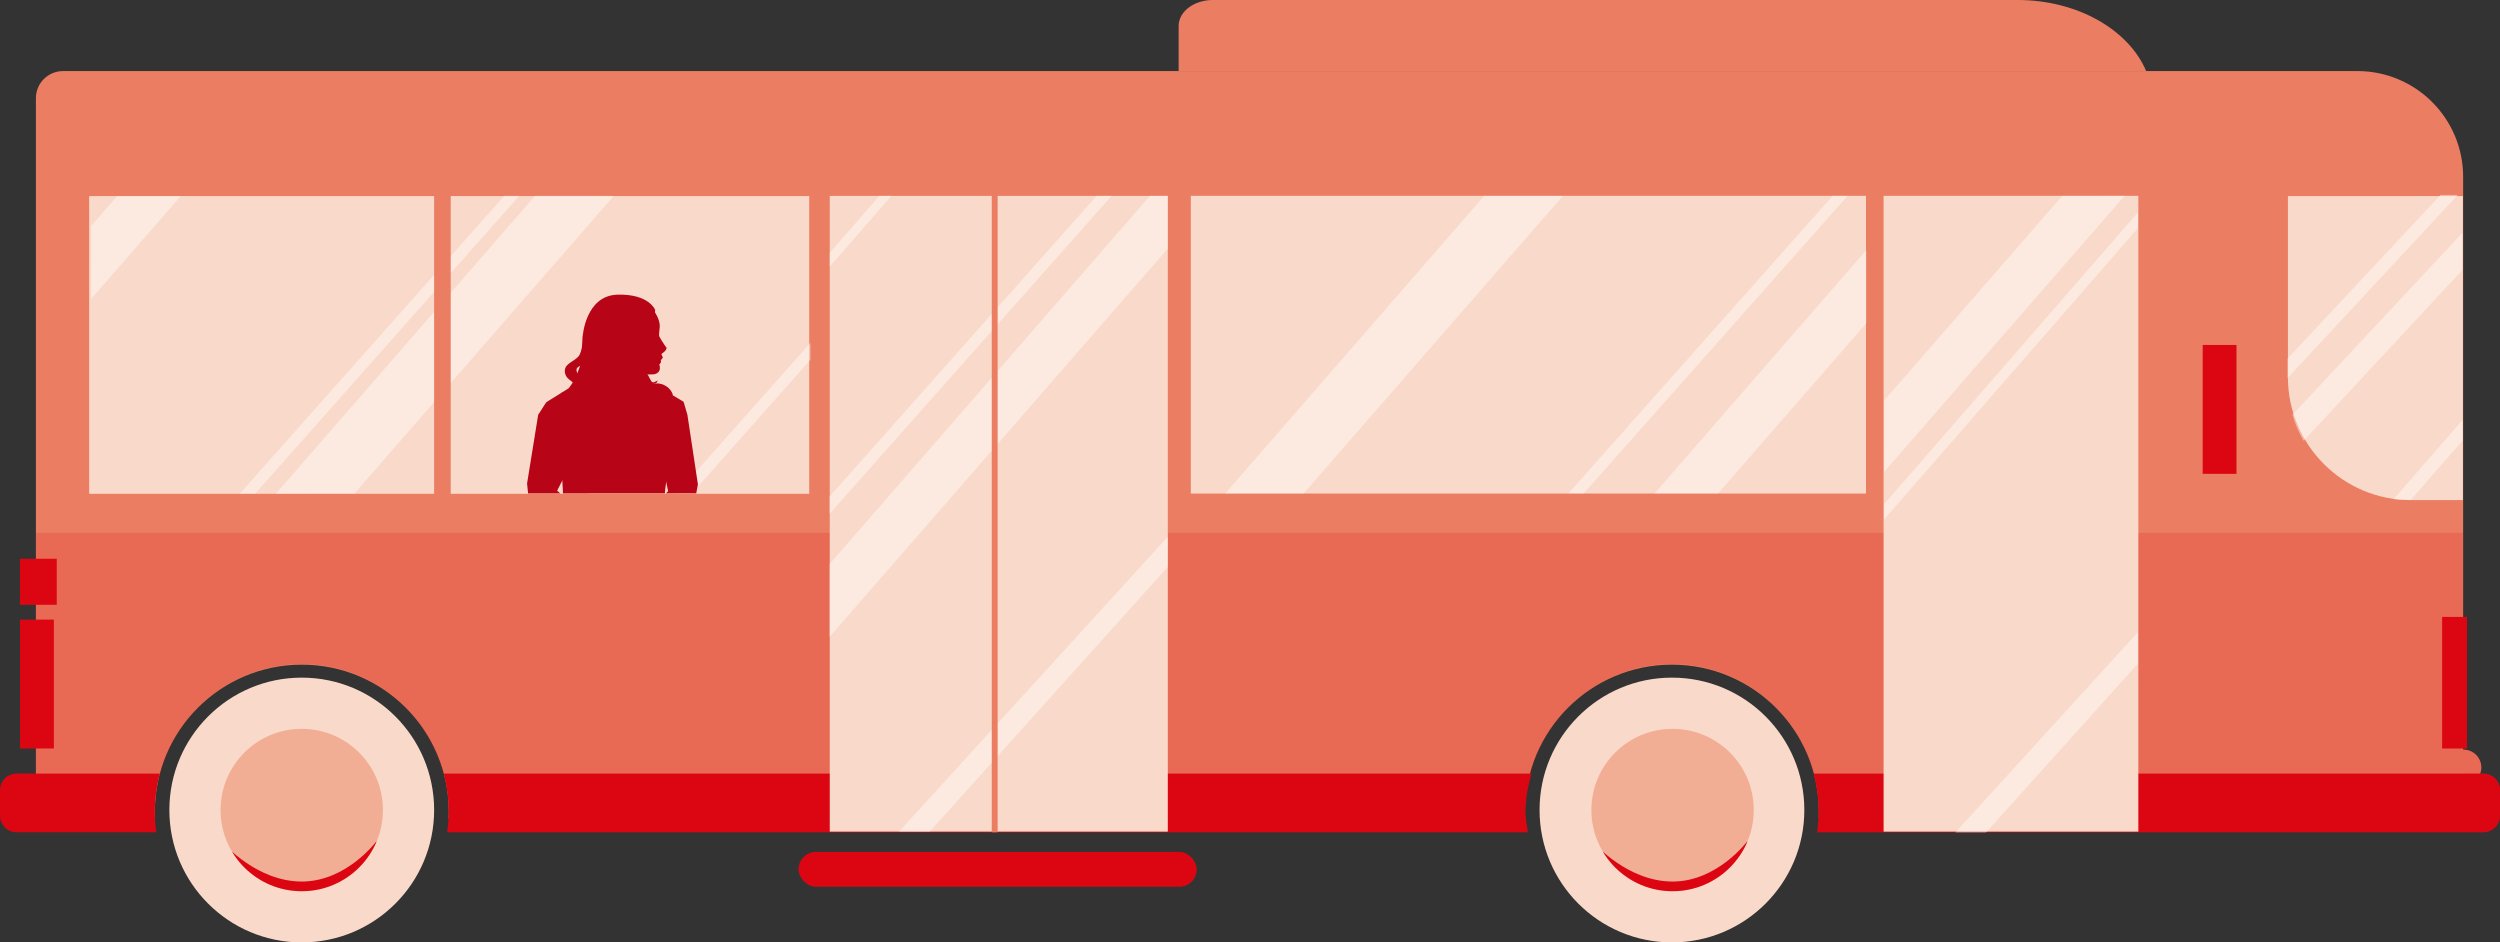
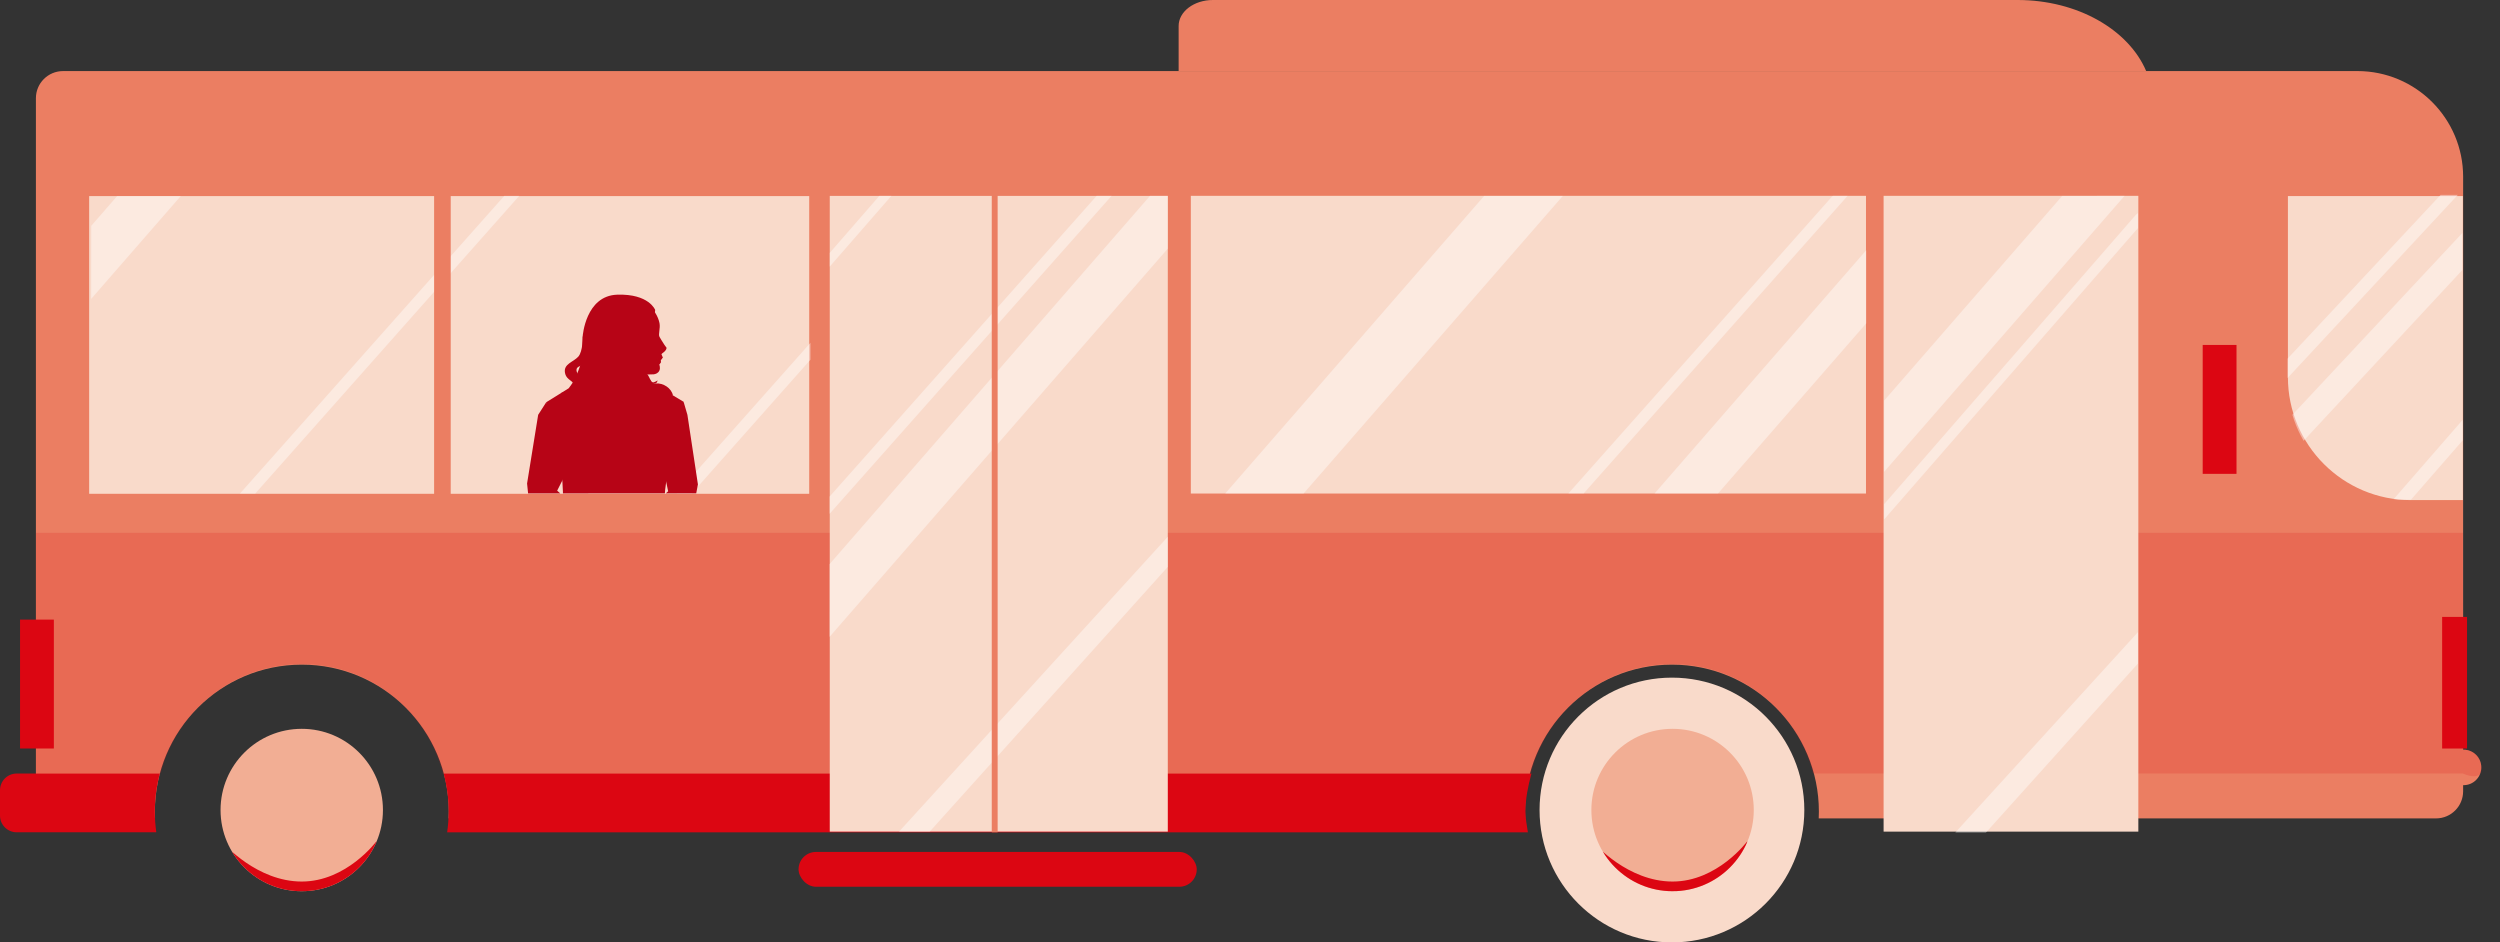
<svg xmlns="http://www.w3.org/2000/svg" id="b" data-name="Ebene 2" viewBox="0 0 1470.52 554.32">
  <rect x="0" y="0" width="1470.52" height="554.32" fill="#333333" stroke="none" />
  <defs>
    <clipPath id="d">
      <polygon points="686.91 489.17 487.89 489.17 488.07 115.23 686.91 115.23 686.91 489.17" style="fill: none;" />
    </clipPath>
    <clipPath id="e">
      <polygon points="1097.72 290.21 700.32 290.27 700.49 115.27 1097.72 115.21 1097.72 290.21" style="fill: none;" />
    </clipPath>
    <clipPath id="f">
      <polygon points="476.72 290.14 53.5 290.34 53.68 115.34 476.72 115.14 476.72 290.14" style="fill: none;" />
    </clipPath>
    <clipPath id="g">
      <polygon points="1257.57 489.62 1108.15 489.73 1108.33 115.33 1257.57 115.21 1257.57 489.62" style="fill: none;" />
    </clipPath>
    <clipPath id="h">
      <path d="M1448.67,294.16l-37.77-.28h0c-36.78-2.37-65.39-32.92-65.35-69.78l.11-109.44,102.62-.05.39,179.56Z" style="fill: none;" />
    </clipPath>
    <clipPath id="i">
      <circle cx="983.82" cy="476.46" r="47.76" style="fill: none;" />
    </clipPath>
    <clipPath id="j">
      <circle cx="177.49" cy="476.46" r="47.76" style="fill: none;" />
    </clipPath>
  </defs>
  <g id="c" data-name="Bus">
    <g>
      <path d="M1262.4,41.81c-10.29-24.26-40.29-41.81-75.7-41.81h-473.26c-11.14,0-20.16,6.84-20.16,15.29v26.52" style="fill: #eb7e62;" />
      <path d="M162.04,41.81H37.07c-8.81,0-15.95,7.14-15.95,15.95v407.68c0,8.81,7.14,15.95,15.95,15.95h54.13c-.06-1.33-.1-2.67-.1-4.01,0-47.74,38.7-86.44,86.44-86.44s86.44,38.7,86.44,86.44c0,1.35-.04,2.68-.1,4.01h633.23c-.06-1.33-.1-2.67-.1-4.01,0-47.74,38.7-86.44,86.44-86.44s86.44,38.7,86.44,86.44c0,1.35-.04,2.68-.1,4.01h363.1c8.81,0,15.95-7.14,15.95-15.95v-3.6h.25c5.77,0,10.44-4.67,10.44-10.44s-4.67-10.44-10.44-10.44h-.25V104.02c0-34.36-27.86-62.22-62.22-62.22h-655.46" style="fill: #eb7e62;" />
      <path d="M1345.77,115.34h102.9v178.82h-30.61c-39.9,0-72.29-32.39-72.29-72.29v-106.52h0Z" style="fill: #f9daca;" />
      <rect x="52.45" y="115.34" width="423.54" height="175.11" style="fill: #f9daca;" />
      <path d="M1448.67,313.41H21.12v141.6h73.41c9.44-37.02,43-64.41,82.96-64.41s73.52,27.38,82.96,64.41h640.05c9.44-37.02,43-64.41,82.96-64.41s73.52,27.38,82.96,64.41h382.26s14.6,6.71,10.18-7.34c-2.14-6.81-10.01-6.7-10.01-6.7l-.17-127.56Z" style="fill: #dc0612; opacity: .17;" />
      <rect x="11.79" y="364.46" width="19.89" height="75.82" style="fill: #dc0612;" />
-       <rect x="11.73" y="328.67" width="21.66" height="27.08" style="fill: #dc0612;" />
      <rect x="1436.49" y="362.87" width="14.65" height="77.42" style="fill: #dc0612;" />
      <path d="M91.07,477.38c0-7.74,1.03-15.24,2.94-22.38H9.82c-5.42,0-9.82,4.4-9.82,9.82v14.92c0,5.43,4.4,9.82,9.82,9.82h82.12c-.56-3.99-.87-8.05-.87-12.19Z" style="fill: #dc0612;" />
      <g>
        <path d="M898.71,489.57c-.57-3.99-1.43-8.05-1.43-12.19,0-7.74,1.6-15.24,3.53-22.38H260.95c1.91,7.14,2.95,14.64,2.95,22.38,0,4.14-.31,8.21-.88,12.19h635.69Z" style="fill: #dc0612;" />
-         <path d="M1460.77,455h-394.01c1.91,7.14,2.95,14.64,2.95,22.38,0,4.14-.31,8.21-.87,12.19h391.94c5.39,0,9.76-4.4,9.76-9.82v-14.92c0-5.43-4.37-9.82-9.76-9.82Z" style="fill: #dc0612;" />
      </g>
      <rect x="1107.95" y="115.19" width="149.84" height="373.98" style="fill: #f9daca;" />
      <circle cx="983.45" cy="476.46" r="77.87" style="fill: #f9daca;" />
-       <circle cx="177.49" cy="476.46" r="77.87" style="fill: #f9daca;" />
      <g>
        <rect x="488.07" y="115.23" width="198.84" height="373.94" style="fill: #f9daca;" />
        <rect x="469.71" y="501.12" width="234.22" height="20.47" rx="10.23" ry="10.23" style="fill: #dc0612;" />
        <g style="clip-path: url(#d);">
          <polygon points="483.62 153.84 519.68 112.39 526.77 112.39 483.71 161.81 483.62 153.84" style="fill: #fff; opacity: .42;" />
          <polygon points="485.81 334.3 676.65 114.96 714.17 114.96 486.32 376.48 485.81 334.3" style="fill: #fff; opacity: .42;" />
          <polygon points="468.06 314.51 649.44 110.25 671.03 95.83 468.35 324.36 468.06 314.51" style="fill: #fff; opacity: .42;" />
          <polygon points="512.88 506.65 699.44 301.97 715.96 301.14 513.18 526.64 512.88 506.65" style="fill: #fff; opacity: .42;" />
        </g>
      </g>
      <g>
        <rect x="700.45" y="115.19" width="397.14" height="175.11" style="fill: #f9daca;" />
        <g style="clip-path: url(#e);">
          <polygon points="928.13 342.11 1118.96 122.77 1156.49 122.77 928.63 384.29 928.13 342.11" style="fill: #fff; opacity: .42;" />
          <polygon points="896.25 319.85 1077.63 115.59 1099.22 101.17 896.54 329.69 896.25 319.85" style="fill: #fff; opacity: .42;" />
-           <polygon points="725.31 506.69 911.87 302.02 928.39 301.18 725.61 526.69 725.31 506.69" style="fill: #fff; opacity: .42;" />
          <polygon points="696.26 318.36 932.15 47.24 978.53 47.24 696.89 370.5 696.26 318.36" style="fill: #fff; opacity: .42;" />
        </g>
      </g>
      <g style="clip-path: url(#f);">
        <polygon points="-58.77 262.06 132.07 42.72 169.59 42.72 -58.26 304.24 -58.77 262.06" style="fill: #fff; opacity: .42;" />
        <polygon points="119.18 315.04 300.55 110.78 322.14 96.36 119.47 324.89 119.18 315.04" style="fill: #fff; opacity: .42;" />
        <polygon points="104.31 506.61 290.87 301.94 307.39 301.1 104.61 526.61 104.31 506.61" style="fill: #fff; opacity: .42;" />
-         <polygon points="117.83 341.51 353.72 70.38 400.1 70.38 118.45 393.64 117.83 341.51" style="fill: #fff; opacity: .42;" />
        <polygon points="321.78 376.11 503.15 171.85 524.74 157.43 322.07 385.96 321.78 376.11" style="fill: #fff; opacity: .42;" />
        <g>
          <g>
-             <path d="M364.86,485.27l-.2,8.25-2.25,9.19c-.36.91-.51,1.9-.42,2.88l.6,7.05,9.41.1,2.37-1.13h2.49l4.75,1.13,14.01-.11,2.26-5.54-.79-2.83-15.48-7.12-2.37-4.07.57-5.76-14.94-2.03Z" style="fill: #b70416;" />
+             <path d="M364.86,485.27c-.36.91-.51,1.9-.42,2.88l.6,7.05,9.41.1,2.37-1.13h2.49l4.75,1.13,14.01-.11,2.26-5.54-.79-2.83-15.48-7.12-2.37-4.07.57-5.76-14.94-2.03Z" style="fill: #b70416;" />
            <polygon points="362.3 510.7 362.58 512.63 371.99 512.73 374.37 511.6 376.85 511.6 381.6 512.73 395.62 512.61 396.41 510.81 381.71 511.03 377.31 510.01 374.14 510.01 371.43 511.03 362.3 510.7" style="fill: #b70416;" />
          </g>
          <g>
            <path d="M352.65,480.91l-.37,7.84s.37,1.35.49,2.45c.12,1.1-.25,3.06-.25,3.06,0,0,5.72,17.38,3.06,17.56-7.15.5-16.46,1.32-18.38,0-2.5-1.73,2.82-17.81,2.82-17.81,0,0-.25-1.96-.12-2.7s.37-2.7.37-2.7l-.7-7.68,13.08-.04Z" style="fill: #b70416;" />
            <path d="M337.9,512.77h16.89c.98,0,1.76-.84,1.69-1.82l-.02-.24h-20.22c-.23,1.06.58,2.05,1.66,2.05Z" style="fill: #b70416;" />
          </g>
          <g>
            <path d="M400.48,349.69l-9.5,72.86-6.29,68.45s-11.63,5.14-14.4,5.14c-2.77,0-9.26-7.2-9.26-7.2l.26-33.93,2.06-36.62v-15.22s-2.46-41.99-2.46-41.99l-2.84-.75-3.2,57.53,2.74,36.01-1.37,35.67s-8.06,6.56-11.63,6.56-7.13-3.96-7.13-3.96l-9.44-68.49-.4-11.48-6.34-68.9,66.52-.4,12.67,6.73Z" style="fill: #b70416;" />
            <path d="M400.45,349.84l-.74,5.1-1.34,11.13s-19.15,3.72-36.95,4.64l-.56-9.4-2.84-.75-.89,10.5c-5.23.14-9.87-.18-13.91-.83-18.5-2.96-20.05-6.62-20.05-6.62l-1.9-20.11,66.52-.4,12.67,6.73Z" style="fill: #b70416;" />
            <path d="M402.1,236.33l2.24,7.68,6.18,40.92-2.11,11.08-15.7,21.99-7.06-22.66s3.19-2.65,7.36-6.35l-5.45-26.26,14.54-26.39Z" style="fill: #b70416;" />
            <path d="M321.29,236.61l-4.74,7.4-6.52,40.39,1.05,10.29,17.1,23.31,7.06-22.66s-3.34-3.03-7.51-6.73l9.73-19.25-16.17-32.74Z" style="fill: #b70416;" />
            <path d="M402.1,236.33l-21.7-12.96-39.84,1.25-19.27,11.99,8.98,40.49s1.22,11.83.79,17c-.43,5.18-11.2,52.46-11.2,52.46-.44,8.46,26.48,14.15,40.07,14.37,13.59.22,43.64-9.45,45.73-14.89,0,0-13.2-48.21-14.5-54.04-1.29-5.82,10.94-55.66,10.94-55.66Z" style="fill: #b70416;" />
            <g>
              <path d="M346.69,192.54c.04-6.56,4.15-15.14,17.51-17.81,13.27-2.65,22.19,7.59,23.72,15.31.61,3.08-.83,6.64,0,8.09.17.29,1.77,3.08,2.88,4.68.94,1.36,1.25,1.67,1.25,1.67.28,1.7-2.97,3.7-2.97,3.7,0,0-.14-.04.6,1.69.33.76-1.1,1.96-1.1,1.96.13.57.23,1.21-.13,1.67l-.68.84s.84,1.99.09,3.62c-.74,1.62-2.18,2.02-3.26,2.22-.58.11-6.72-.24-8.84,1.19-1.53,1.03-1.77,7.94-1.77,7.94l-1.09,3.48-.75,2.32-5.59-1.07-1.51-2.32.11-.36-1.18.28h0s-7.57-4.39-7.06-7.27c1.6-9.07-3.37-11.62-5.08-14.08-4.69-6.7-5.18-12.42-5.14-17.74Z" style="fill: #b70416;" />
              <path d="M380.54,196.35l2.06-.98c2.02-.77,3.8.4,4.75-.34.29-.23.11-1.34.11-1.34-2.56.86-3.5-.63-5.02.49l-1.9,2.17Z" style="fill: #b70416;" />
              <path d="M389.09,208.17c-1.72.52-2.45-.67-2.45-.67l.72-1.79,1.69.54" style="fill: #b70416;" />
              <path d="M383.77,198.32c0,.76.41,1.38.93,1.38s.73-.63.73-1.39c0-.76-.12-1.05-.63-1.05s-1.03.3-1.03,1.06Z" style="fill: #b70416;" />
              <path d="M386.33,198.07s-.54-2.91-3.75.18" style="fill: #b70416;" />
              <path d="M368.05,201.1s1.71.25,1.71,2.44c0,1.33-1.76,1.76-.34,3.73" style="fill: #b70416;" />
              <path d="M371.29,209.45s-.82,1.11-1.49,1.26c-1.78.4-3.3-2.17-3.3-2.17" style="fill: #b70416;" />
              <path d="M389.69,209.86l-3.56,1.51s-.13,1.51,1.64,2.97c0,0,.79-.79.88-1.19.14-.63-.07-1.33-.07-1.33,0,0,1.69-1.51,1.1-1.96Z" style="fill: #b70416; opacity: .84;" />
              <path d="M388.58,211.82s-.25-.36-2.96-.34" style="fill: #b70416;" />
            </g>
            <path d="M385.39,182.3s-.73,8.46-4.23,8.87c-4.33.51-3.17,2.96-4.73,5.04-.49.66-5.2,4.37-4.76,6.15l-.62-1.02c-.57-.93-1.43-1.67-2.48-1.98s-2.35-.27-3.33,1.12c-2.59,3.71,2.18,11.03,4.58,10.12,1.14-.43,1.49-1.26,1.49-1.26,0,0-1,2.41,1.77,5.69,2.77,3.28,4.47,1.72,6.98,4.24s2.38,6.54,5.6,6.27c4.49-.37,9.31,2.78,10.18,7.06,0,0-8.47-3.46-7.92,11.1.21,5.45-6.54,4.53-10.41,7.42-1.06.79-3.02,5.62-8.13,7.42-5.38,1.9-9.4.73-11.33-.43-1.16-.7-2.49-.44-3.83-.24-3.27.49-8.16-.14-10.14-7.81-1.39-5.39-10.42-.42-9.12-9.96,1.07-7.79-2.99-8.69.82-13.43,2.83-3.52,6.66-13.9,6.66-16.47s.31-12.47.31-12.47c0,0,1.66-23.83,20.35-24.4,18.69-.58,22.27,8.97,22.27,8.97Z" style="fill: #b70416;" />
            <path d="M342.76,197.74s.22,9.01-2.67,12.12c-2.89,3.11-8.67,4.22-7.78,9.33s6.09,4.41,5.19,8.58c-1.83,8.48-7.11,2.74-7.11,2.74,0,0,.71,3.97,4.4,3.27,3.69-.7,7.38-10.37,7.38-10.37,0,0-4.31-4.83-2.72-6.94s5.8-.7,5.71-7.12c-.09-6.41-2.4-11.61-2.4-11.61Z" style="fill: #b70416;" />
            <path d="M382.29,223.02s.62,2.36,2.26,1.85,2.16-1.13,2.16-1.13c0,0,.21,2.06-2.47,1.85s-1.95-2.57-1.95-2.57Z" style="fill: #b70416;" />
            <path d="M389.89,232.17c.21,2.77-2.36,7.19.72,9.56,3.08,2.36,2.67,6.89-.31,7.91-2.98,1.03-5.45.31-5.45.31,0,0,4.42,1.23,4.62-2.06s-3.39-3.6-3.08-6.89c.31-3.29,3.49-8.84,3.49-8.84Z" style="fill: #b70416;" />
            <path d="M336.87,234.13s4.45,2.96-.66,8.24c-2.97,3.08,2.74,4.81,4.24,7.7.5.96-1.22,3.01-1.22,3.01,0,0,4.65-3.01,3.23-5.33-1.42-2.32-4.88-3.08-1.4-5.01s-4.19-8.62-4.19-8.62Z" style="fill: #b70416;" />
          </g>
        </g>
      </g>
      <g style="clip-path: url(#g);">
        <polygon points="1335.96 343.75 1526.8 124.41 1564.32 124.41 1336.47 385.93 1335.96 343.75" style="fill: #fff; opacity: .42;" />
        <polygon points="1304.09 321.49 1485.46 117.23 1507.05 102.81 1304.38 331.33 1304.09 321.49" style="fill: #fff; opacity: .42;" />
        <polygon points="1133.14 508.33 1319.7 303.66 1336.23 302.82 1133.44 528.33 1133.14 508.33" style="fill: #fff; opacity: .42;" />
        <polygon points="1066.76 283.33 1253.46 68.73 1290.18 68.73 1067.25 324.6 1066.76 283.33" style="fill: #fff; opacity: .42;" />
        <polygon points="1105.72 299.46 1256.38 126.29 1286.01 101.52 1106.12 307.99 1105.72 299.46" style="fill: #fff; opacity: .42;" />
      </g>
      <g style="clip-path: url(#h);">
        <polygon points="1323.84 506.08 1510.4 301.4 1526.92 300.56 1324.14 526.07 1323.84 506.08" style="fill: #fff; opacity: .42;" />
        <polygon points="1336.61 220.53 1445.96 103.53 1456.03 103.53 1336.74 231.84 1336.61 220.53" style="fill: #fff; opacity: .42;" />
        <polygon points="1301.76 293.89 1517.98 62.55 1537.88 62.55 1302.03 316.26 1301.76 293.89" style="fill: #fff; opacity: .42;" />
        <polygon points="1403.71 298.49 1457.42 236.75 1467.99 236.75 1403.85 310.36 1403.71 298.49" style="fill: #fff; opacity: .42;" />
      </g>
      <rect x="255.35" y="107" width="9.76" height="201.23" style="fill: #eb7e62;" />
      <rect x="583.36" y="109.55" width="3.46" height="380.02" style="fill: #eb7e62;" />
      <rect x="1295.64" y="202.9" width="19.89" height="75.82" style="fill: #dc0612;" />
      <g>
        <circle cx="983.82" cy="476.46" r="47.76" style="fill: #f2ae94;" />
        <g style="clip-path: url(#i);">
          <path d="M1027.7,494.91s3.91,29.3-44.25,29.3-45.4-27.94-45.4-27.94c0,0,19.39,22.26,45.77,22.26s43.89-23.62,43.89-23.62Z" style="fill: #dc0612;" />
        </g>
      </g>
      <g>
        <circle cx="177.49" cy="476.46" r="47.76" style="fill: #f2ae94;" />
        <g style="clip-path: url(#j);">
          <path d="M221.37,494.91s3.91,29.3-44.25,29.3-45.4-27.94-45.4-27.94c0,0,19.39,22.26,45.77,22.26s43.89-23.62,43.89-23.62Z" style="fill: #dc0612;" />
        </g>
      </g>
    </g>
  </g>
</svg>